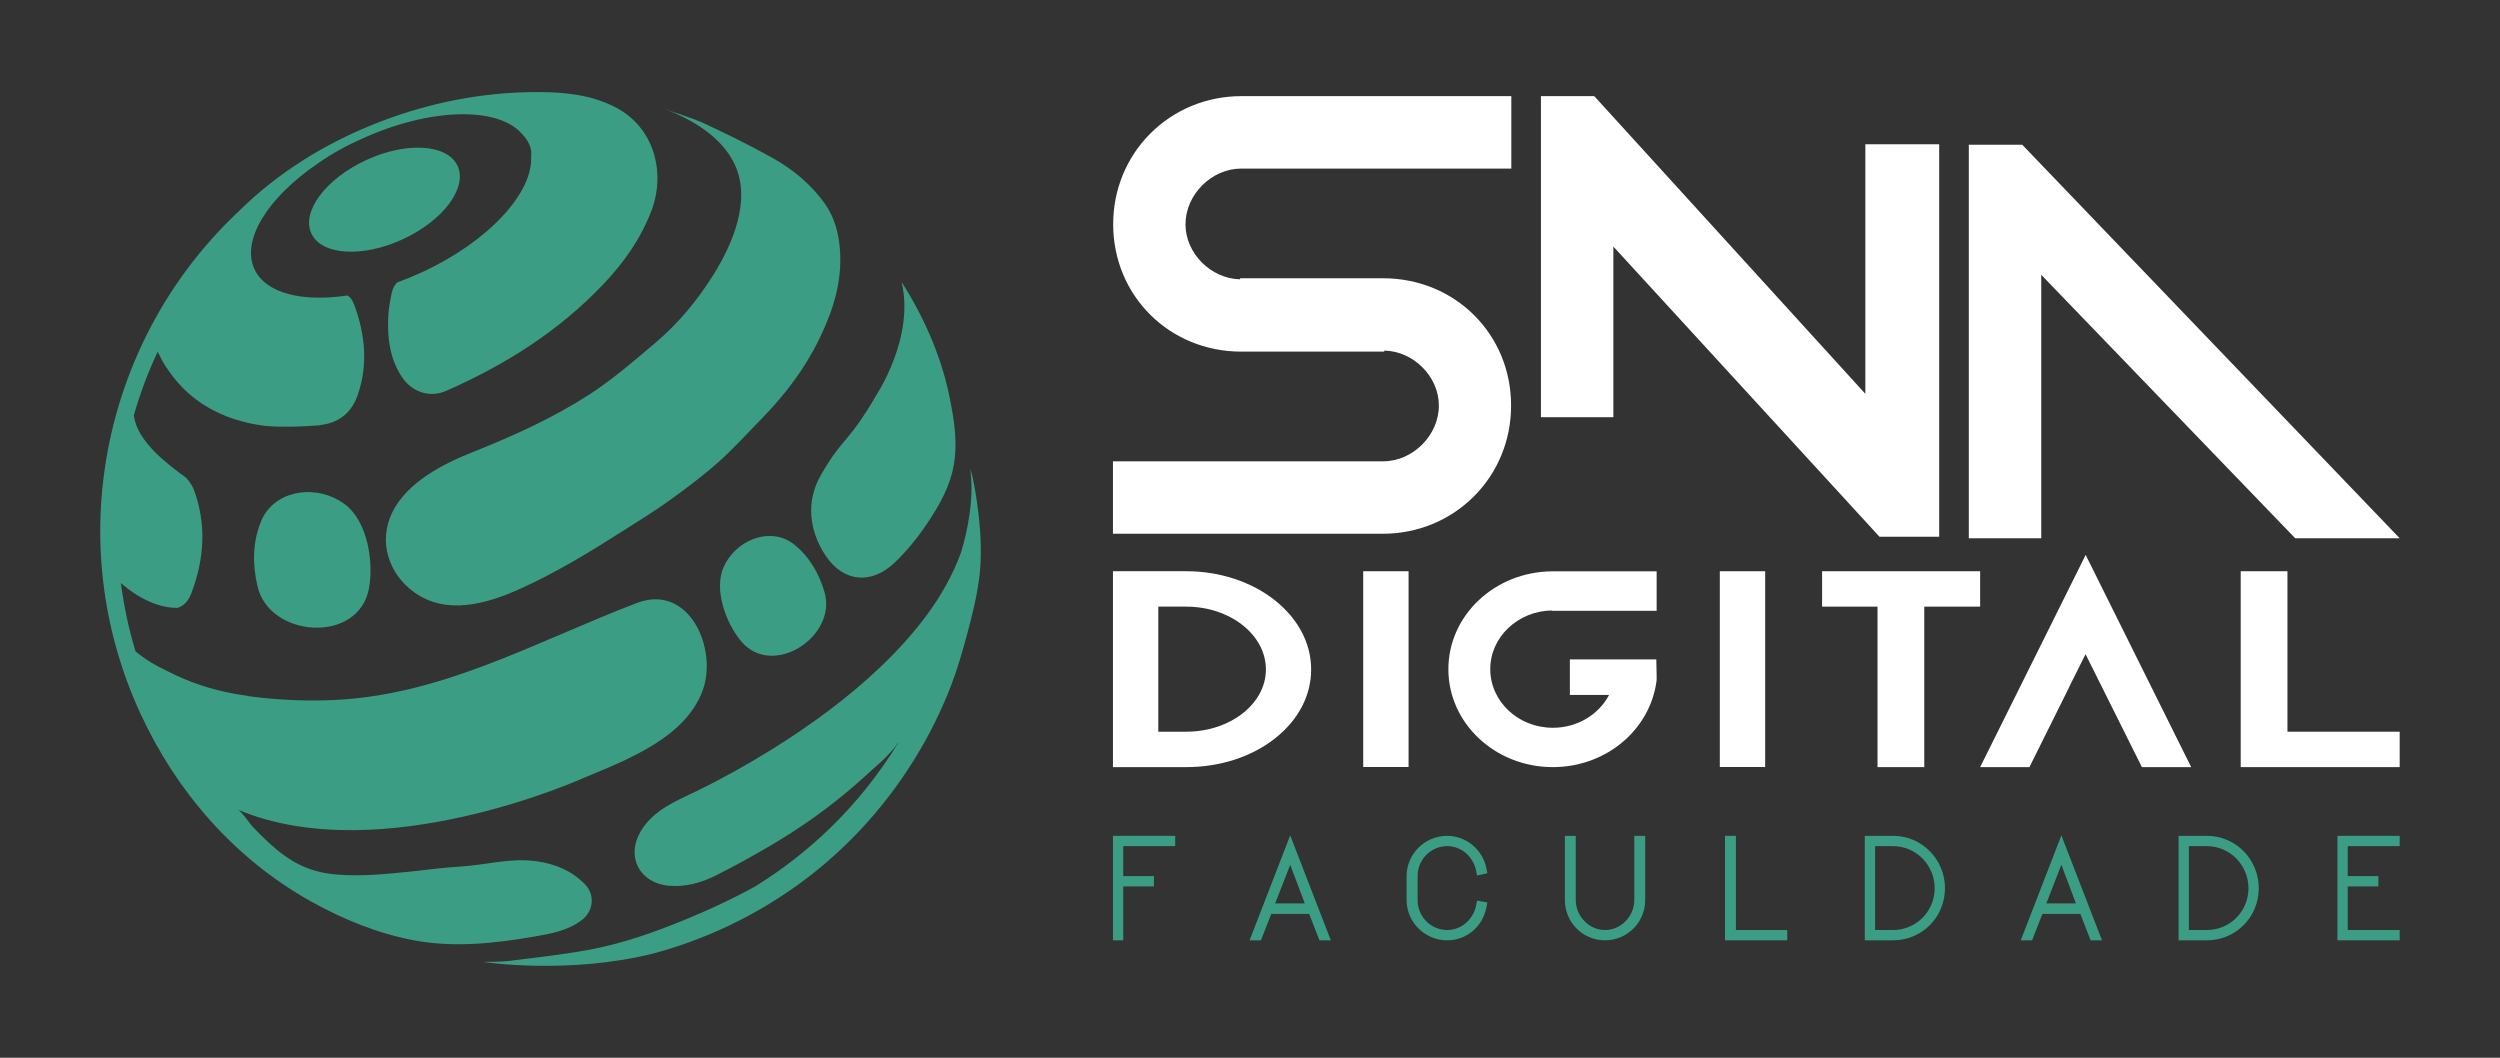
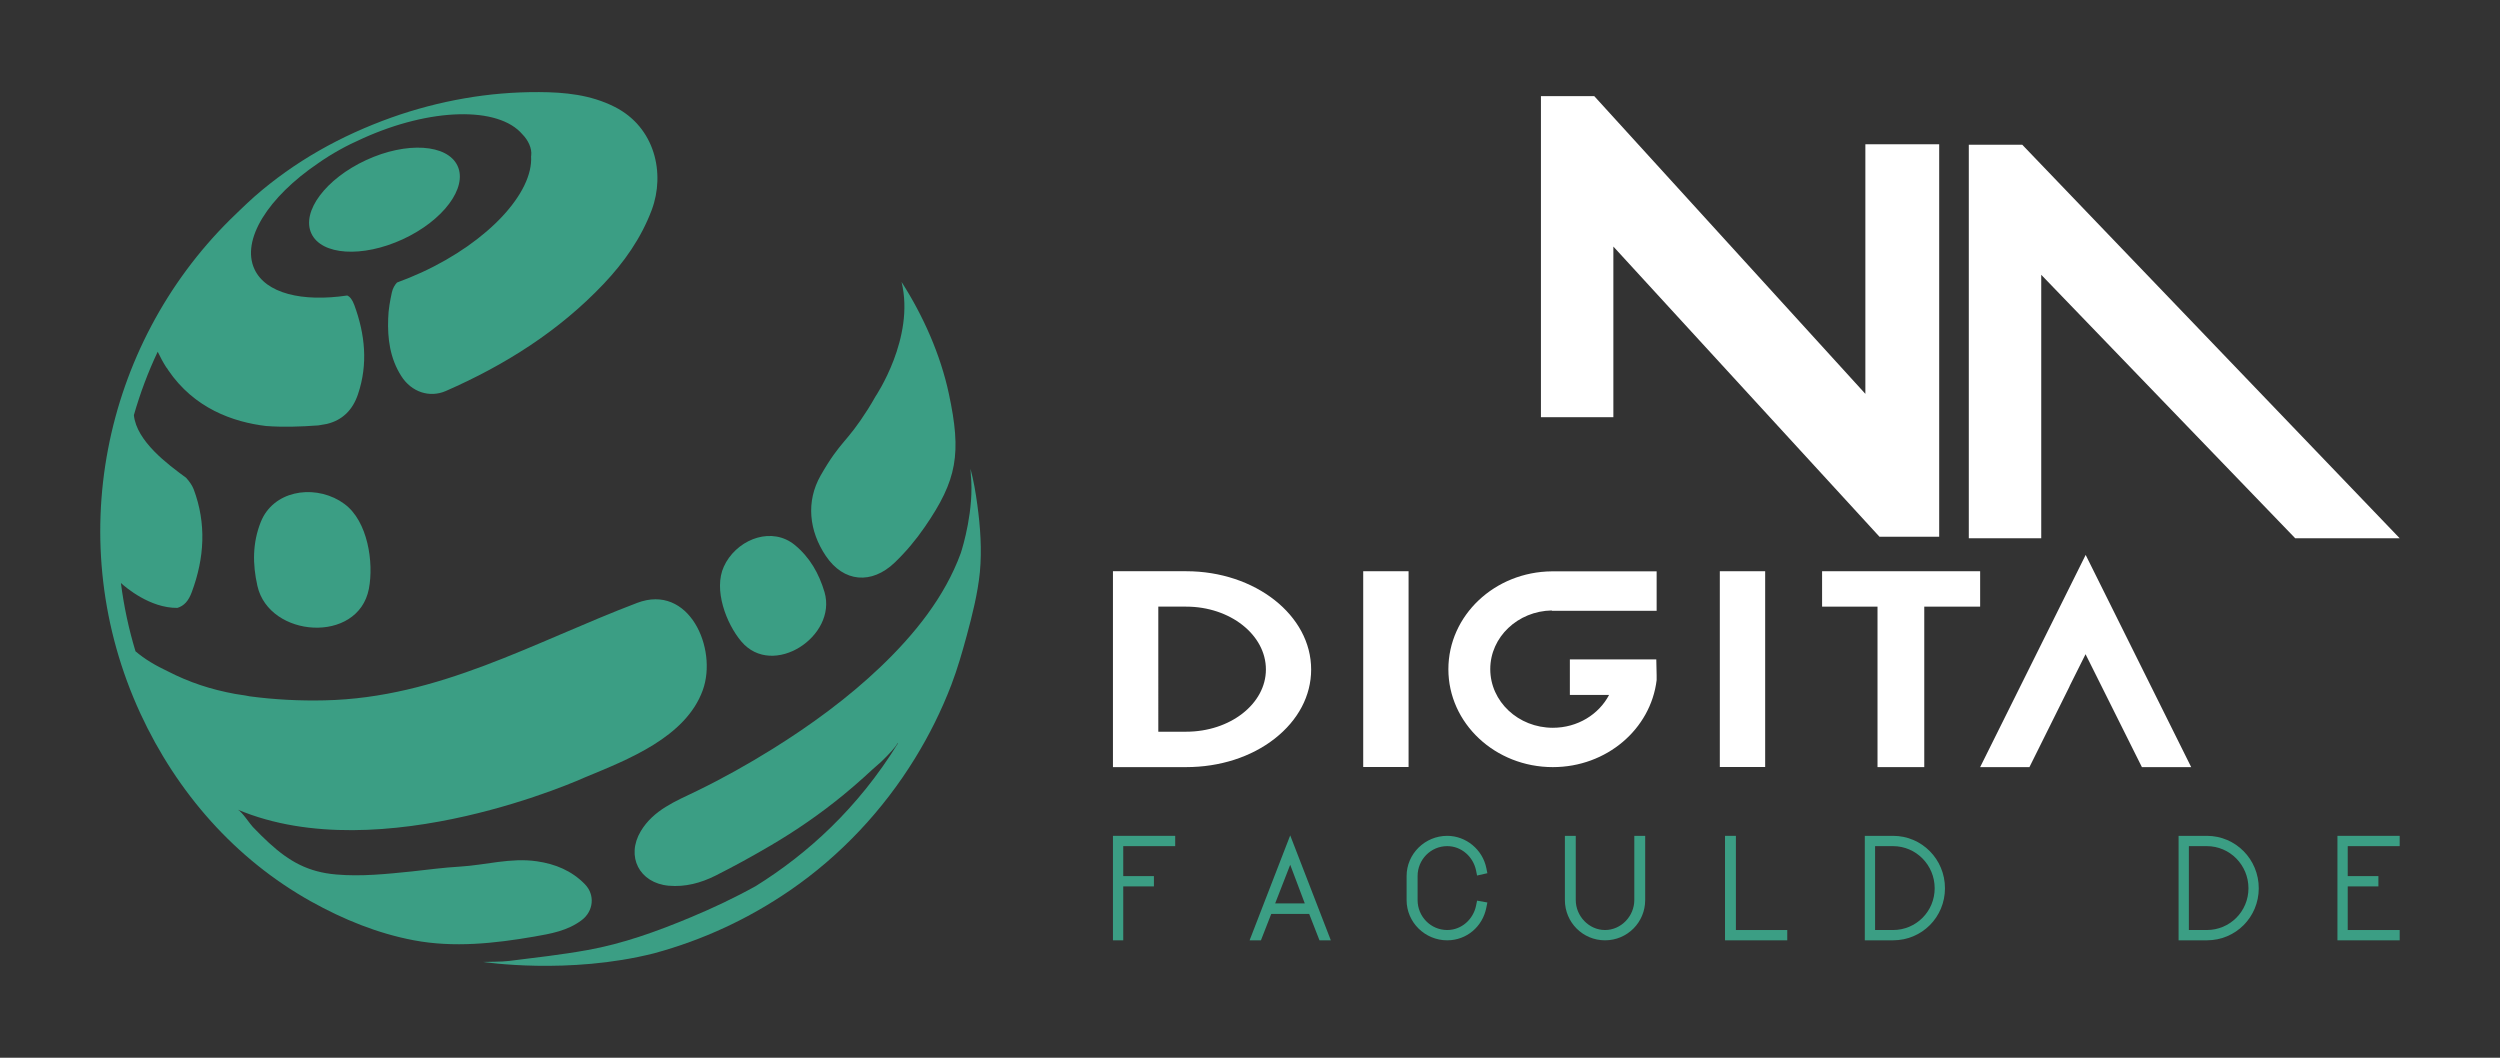
<svg xmlns="http://www.w3.org/2000/svg" version="1.1" id="Layer_1" x="0px" y="0px" viewBox="0 0 216.07 91.42" style="enable-background:new 0 0 216.07 91.42;" xml:space="preserve">
  <rect x="0" y="0" width="216.07" height="91.42" fill="#333333" stroke="none" />
  <style type="text/css">
	.st0{fill:#FFFFFF;}
	.st1{fill:#3B9E84;}
</style>
  <g>
    <g>
-       <path class="st0" d="M119.54,24.05h-12.36v0.09c-2.53-0.05-4.72-2.25-4.72-4.75c0-2.57,2.25-4.82,4.82-4.82h23.34V8.31h-23.34    c-2.98,0-5.77,1.15-7.85,3.22c-2.08,2.08-3.22,4.87-3.22,7.85c0,6.18,4.86,11.01,11.07,11.01h12.36v-0.09    c2.53,0.05,4.72,2.25,4.72,4.75c0,2.57-2.25,4.82-4.82,4.82H96.19v6.26h23.34c2.98,0,5.77-1.15,7.85-3.22    c2.08-2.08,3.22-4.87,3.22-7.85C130.61,28.88,125.75,24.05,119.54,24.05z" />
      <polygon class="st0" points="161.22,34.04 137.79,8.31 133.18,8.31 133.18,36.06 139.44,36.06 139.44,21.31 162.44,46.39     167.6,46.39 167.6,12.47 161.22,12.47   " />
      <polygon class="st0" points="176.42,46.52 176.42,23.75 198.37,46.52 207.4,46.52 174.78,12.51 170.16,12.51 170.16,46.52   " />
    </g>
    <path class="st0" d="M102.52,49.37h-6.33V66.3h6.33c2.9,0,5.62-0.87,7.65-2.46c2.03-1.59,3.15-3.71,3.15-5.97   C113.33,53.18,108.48,49.37,102.52,49.37z M102.52,63.24h-2.41V52.43h2.41c3.8,0,6.89,2.44,6.89,5.43   C109.41,60.83,106.32,63.24,102.52,63.24z" />
    <rect x="117.82" y="49.37" class="st0" width="3.92" height="16.92" />
    <rect x="148.64" y="49.37" class="st0" width="3.92" height="16.92" />
    <polygon class="st0" points="171.14,49.37 157.48,49.37 157.48,52.43 162.27,52.43 162.27,66.3 166.31,66.3 166.31,52.43    171.14,52.43  " />
-     <polygon class="st0" points="197.7,63.24 197.7,49.37 193.66,49.37 193.66,66.3 207.4,66.3 207.4,63.24  " />
    <polygon class="st0" points="180.26,47.96 171.14,66.3 175.4,66.3 178.87,59.32 178.86,59.32 180.25,56.54 185.12,66.3    189.38,66.3  " />
    <path class="st0" d="M143.18,52.8v-3.42h-9.05c-4.95,0.04-8.95,3.81-8.95,8.46c0,4.67,4.04,8.46,9.03,8.46   c4.65,0,8.46-3.29,8.97-7.52v-0.42c-0.01-0.48-0.03-1.37-0.03-1.37h-7.47v3.07h3.39c-0.88,1.68-2.72,2.84-4.86,2.84   c-2.99,0-5.41-2.27-5.41-5.07c0-2.77,2.38-5.02,5.32-5.07v0.03H143.18z" />
    <g>
      <path class="st1" d="M97.08,72.24h4.49v0.89h-4.49v2.59h2.65v0.89h-2.65v4.66h-0.89v-4.66v-0.89v-2.59v-0.89H97.08z" />
      <path class="st1" d="M108,81.27l3.51-9.07l3.51,9.07h-0.98l-0.89-2.28h-3.28l-0.89,2.28H108z M110.21,78.08h2.56l-1.26-3.34    L110.21,78.08z" />
      <path class="st1" d="M127.66,77.84l0.89,0.16l-0.09,0.45c-0.32,1.64-1.71,2.82-3.38,2.82c-1.92,0-3.51-1.55-3.51-3.48v-2.07    c0-1.93,1.59-3.48,3.51-3.48c1.64,0,3.06,1.2,3.38,2.78l0.09,0.45l-0.89,0.2l-0.09-0.45c-0.25-1.18-1.26-2.09-2.49-2.09    c-1.42,0-2.56,1.16-2.56,2.59v2.07c0,1.43,1.14,2.59,2.56,2.59c1.23,0,2.24-0.91,2.49-2.09L127.66,77.84z" />
      <path class="st1" d="M141.25,72.24h0.94v5.55c0,1.93-1.55,3.48-3.47,3.48c-1.92,0-3.47-1.55-3.47-3.48v-5.55h0.94v5.55    c0,1.39,1.14,2.59,2.53,2.59c1.39,0,2.53-1.2,2.53-2.59V72.24z" />
      <path class="st1" d="M150.03,80.38h4.44v0.89h-4.44h-0.94v-0.89v-8.14h0.94V80.38z" />
      <path class="st1" d="M168.1,76.77c0,2.5-1.99,4.5-4.49,4.5h-2.44v-9.03h2.44C166.11,72.24,168.1,74.27,168.1,76.77z M167.21,76.77    c0-2-1.6-3.64-3.6-3.64h-1.55v7.25h1.55C165.61,80.38,167.21,78.77,167.21,76.77z" />
-       <path class="st1" d="M174.65,81.27l3.51-9.07l3.51,9.07h-0.98l-0.89-2.28h-3.28l-0.89,2.28H174.65z M176.86,78.08h2.56l-1.26-3.34    L176.86,78.08z" />
      <path class="st1" d="M195.22,76.77c0,2.5-1.99,4.5-4.49,4.5h-2.44v-9.03h2.44C193.23,72.24,195.22,74.27,195.22,76.77z     M194.33,76.77c0-2-1.6-3.64-3.6-3.64h-1.55v7.25h1.55C192.73,80.38,194.33,78.77,194.33,76.77z" />
      <path class="st1" d="M202.91,72.24h4.49v0.89h-4.49v2.59h2.65v0.89h-2.65v3.77h4.49v0.89h-4.49h-0.89v-0.89v-3.77v-0.89v-2.59    v-0.89H202.91z" />
    </g>
    <g>
      <path class="st1" d="M29.76,43.55c-0.14-0.1-0.28-0.19-0.42-0.28c-2.4-1.41-5.74-0.81-6.8,1.84c-0.72,1.81-0.72,3.64-0.29,5.54    c1.02,4.48,8.7,5.02,9.63,0.25C32.32,48.62,31.79,45.03,29.76,43.55z" />
      <path class="st1" d="M68.69,47.1c-1.92-1.57-4.71-0.6-5.93,1.48c-0.07,0.13-0.14,0.26-0.2,0.39c-0.91,1.98,0.2,4.92,1.51,6.47    c2.72,3.22,8.31-0.44,7.19-4.27C70.78,49.56,69.99,48.17,68.69,47.1z" />
-       <path class="st1" d="M63.51,14.23c1.42,3.08-0.17,6.81-1.82,9.47c-1.37,2.2-3.02,4.2-4.99,5.88c-1.85,1.57-3.71,3.18-5.74,4.5    c-3.15,2.04-6.58,3.59-10.07,4.98c-2.57,1.02-5.65,2.58-6.96,5.17c-1.27,2.51-0.37,5.36,1.87,6.96c2.79,2,6.25,1.01,9.15-0.3    c3.11-1.4,6.06-3.2,8.93-5.03c1.34-0.85,2.69-1.68,3.98-2.61c1.46-1.05,2.9-2.13,4.24-3.32c1.33-1.19,2.53-2.52,3.78-3.8    c2.02-2.07,3.74-4.35,5-6.98c1.16-2.42,1.93-4.91,1.71-7.63c-0.11-1.37-0.46-2.7-1.24-3.83c-1.21-1.74-2.84-3.08-4.69-4.1    c-1.89-1.04-3.82-2.01-5.78-2.91c-1.14-0.53-2.37-0.86-3.55-1.29C59.73,10.25,62.4,11.82,63.51,14.23z" />
      <path class="st1" d="M71.37,48.04c1.55,2.31,3.97,2.48,5.95,0.59c0.97-0.93,1.85-1.98,2.61-3.09c2.81-4.08,3.18-6.35,2.08-11.5    c-0.72-3.38-2.22-6.76-4.09-9.67c1.18,4.83-2.25,9.89-2.25,9.89c-0.21,0.37-0.43,0.75-0.66,1.11c-1.9,3-2.32,2.65-4.08,5.72    C69.64,43.35,69.93,45.9,71.37,48.04z" />
      <path class="st1" d="M50.27,79.53c1.03-0.77,1.18-2.19,0.28-3.11c-1.14-1.17-2.56-1.75-4.15-1.98c-2.26-0.33-4.44,0.33-6.66,0.46    c-1.4,0.08-2.79,0.27-4.18,0.42c-2.16,0.22-4.34,0.45-6.51,0.26c-2.41-0.21-4.03-1.11-5.8-2.73c-0.48-0.44-0.95-0.91-1.4-1.38    c-0.26-0.27-0.91-1.28-1.29-1.49c12.42,5.23,30.01-2.8,30.01-2.8c3.66-1.52,8.7-3.45,10.17-7.53c1.3-3.6-1.19-9.25-5.68-7.54    c-8.97,3.41-17.15,8.21-27,8.42c-2.14,0.05-4.34-0.06-6.5-0.35c0,0-0.13-0.02-0.36-0.07c-0.28-0.04-0.57-0.08-0.85-0.13    c-2.14-0.39-4-1.01-5.83-1.95c-1.05-0.49-2.03-1.07-2.81-1.74c-0.59-1.95-1.01-3.93-1.26-5.9c0.41,0.37,2.5,2.17,4.88,2.15    c0.58-0.18,0.96-0.59,1.25-1.38c1.09-2.93,1.27-5.91,0.16-8.87c-0.14-0.36-0.38-0.69-0.66-1c-1.59-1.16-4.28-3.16-4.51-5.41    c0.54-1.88,1.22-3.71,2.06-5.48c0.23,0.48,0.47,0.93,0.74,1.35c0.05,0.05,0.11,0.13,0.16,0.23c2.25,3.32,5.62,4.5,8.47,4.84    c1.48,0.11,2.97,0.06,4.47-0.05c0.03,0,0.06-0.01,0.09-0.01c0.31-0.05,0.55-0.09,0.69-0.12c1.33-0.32,2.23-1.19,2.69-2.57    c0.88-2.6,0.61-5.19-0.32-7.71c-0.17-0.45-0.35-0.7-0.61-0.82c-3.9,0.58-7.05-0.18-8.02-2.28c-1.17-2.53,1.19-6.22,5.49-9.14    c1.21-0.85,2.49-1.55,3.83-2.14c5.92-2.69,11.77-2.79,13.83-0.38c0.51,0.51,0.85,1.23,0.77,1.85c0,0.02,0,0.03-0.01,0.05    c0.2,3.14-3.67,7.38-9.45,10.04c-0.72,0.33-1.43,0.62-2.14,0.88c-0.21,0.23-0.36,0.5-0.44,0.84c-0.16,0.74-0.3,1.49-0.32,2.25    c-0.07,1.76,0.16,3.47,1.13,4.99c0.87,1.38,2.44,1.91,3.86,1.29c5.11-2.24,9.76-5.17,13.63-9.25c1.77-1.87,3.24-3.95,4.16-6.4    c1.17-3.14,0.3-7.14-3.22-8.91c-2.08-1.05-4.31-1.26-6.53-1.27c-2.15-0.01-4.32,0.17-6.43,0.54c-2.14,0.37-4.27,0.93-6.32,1.66    c-4.36,1.56-8.36,3.78-11.87,6.86c-0.65,0.57-2.08,1.97-2.08,1.97C8.91,29.86,5.3,46.86,12.14,61.68    c3.15,6.81,8.17,12.56,14.74,16.23c2.78,1.55,5.76,2.77,8.9,3.36c3.45,0.65,6.96,0.27,10.38-0.32    C47.6,80.7,49.05,80.45,50.27,79.53z" />
      <path class="st1" d="M84.47,43.64c-0.14-1.05-0.32-2.1-0.59-3.12c0,0,0,0,0.03,0.55c0.29,2.96-0.7,6.21-0.87,6.73    c-1.39,3.81-4.03,7.06-6.93,9.83c-2.83,2.7-6.02,5.03-9.34,7.1c-2.12,1.32-4.3,2.54-6.54,3.63c-1.84,0.89-3.75,1.64-4.85,3.48    c-1.3,2.18-0.12,4.48,2.41,4.71c1.44,0.13,2.79-0.24,4.05-0.87c1.61-0.81,3.19-1.68,4.74-2.59c2.22-1.3,4.33-2.76,6.32-4.39    c0.23-0.19,0.54-0.45,0.89-0.75c0.55-0.48,1.1-0.96,1.63-1.46c0.25-0.23,0.5-0.45,0.76-0.67c0.67-0.65,1.22-1.24,1.4-1.6    c0.02,0.04,0.02,0.04,0.02,0.04c-3.45,5.59-7.8,9.53-12.26,12.31c-1.83,1.02-3.72,1.91-5.66,2.72c-2.9,1.21-5.85,2.28-8.95,2.83    c-2.22,0.4-4.47,0.65-6.71,0.93c-0.75,0.09-1.51,0.06-2.26,0.09c0,0,7.37,1.13,14.78-0.75c4.23-1.15,8.15-2.97,11.76-5.45    c4.35-2.99,8.04-6.93,10.8-11.43c1.23-2,2.28-4.12,3.12-6.31c0.53-1.39,0.94-2.82,1.33-4.25c0.49-1.81,0.95-3.64,1.14-5.5    C84.87,47.51,84.73,45.55,84.47,43.64z" />
      <ellipse transform="matrix(0.908 -0.419 0.419 0.908 -4.168 15.527)" class="st1" cx="33.23" cy="17.24" rx="6.96" ry="3.77" />
    </g>
  </g>
</svg>